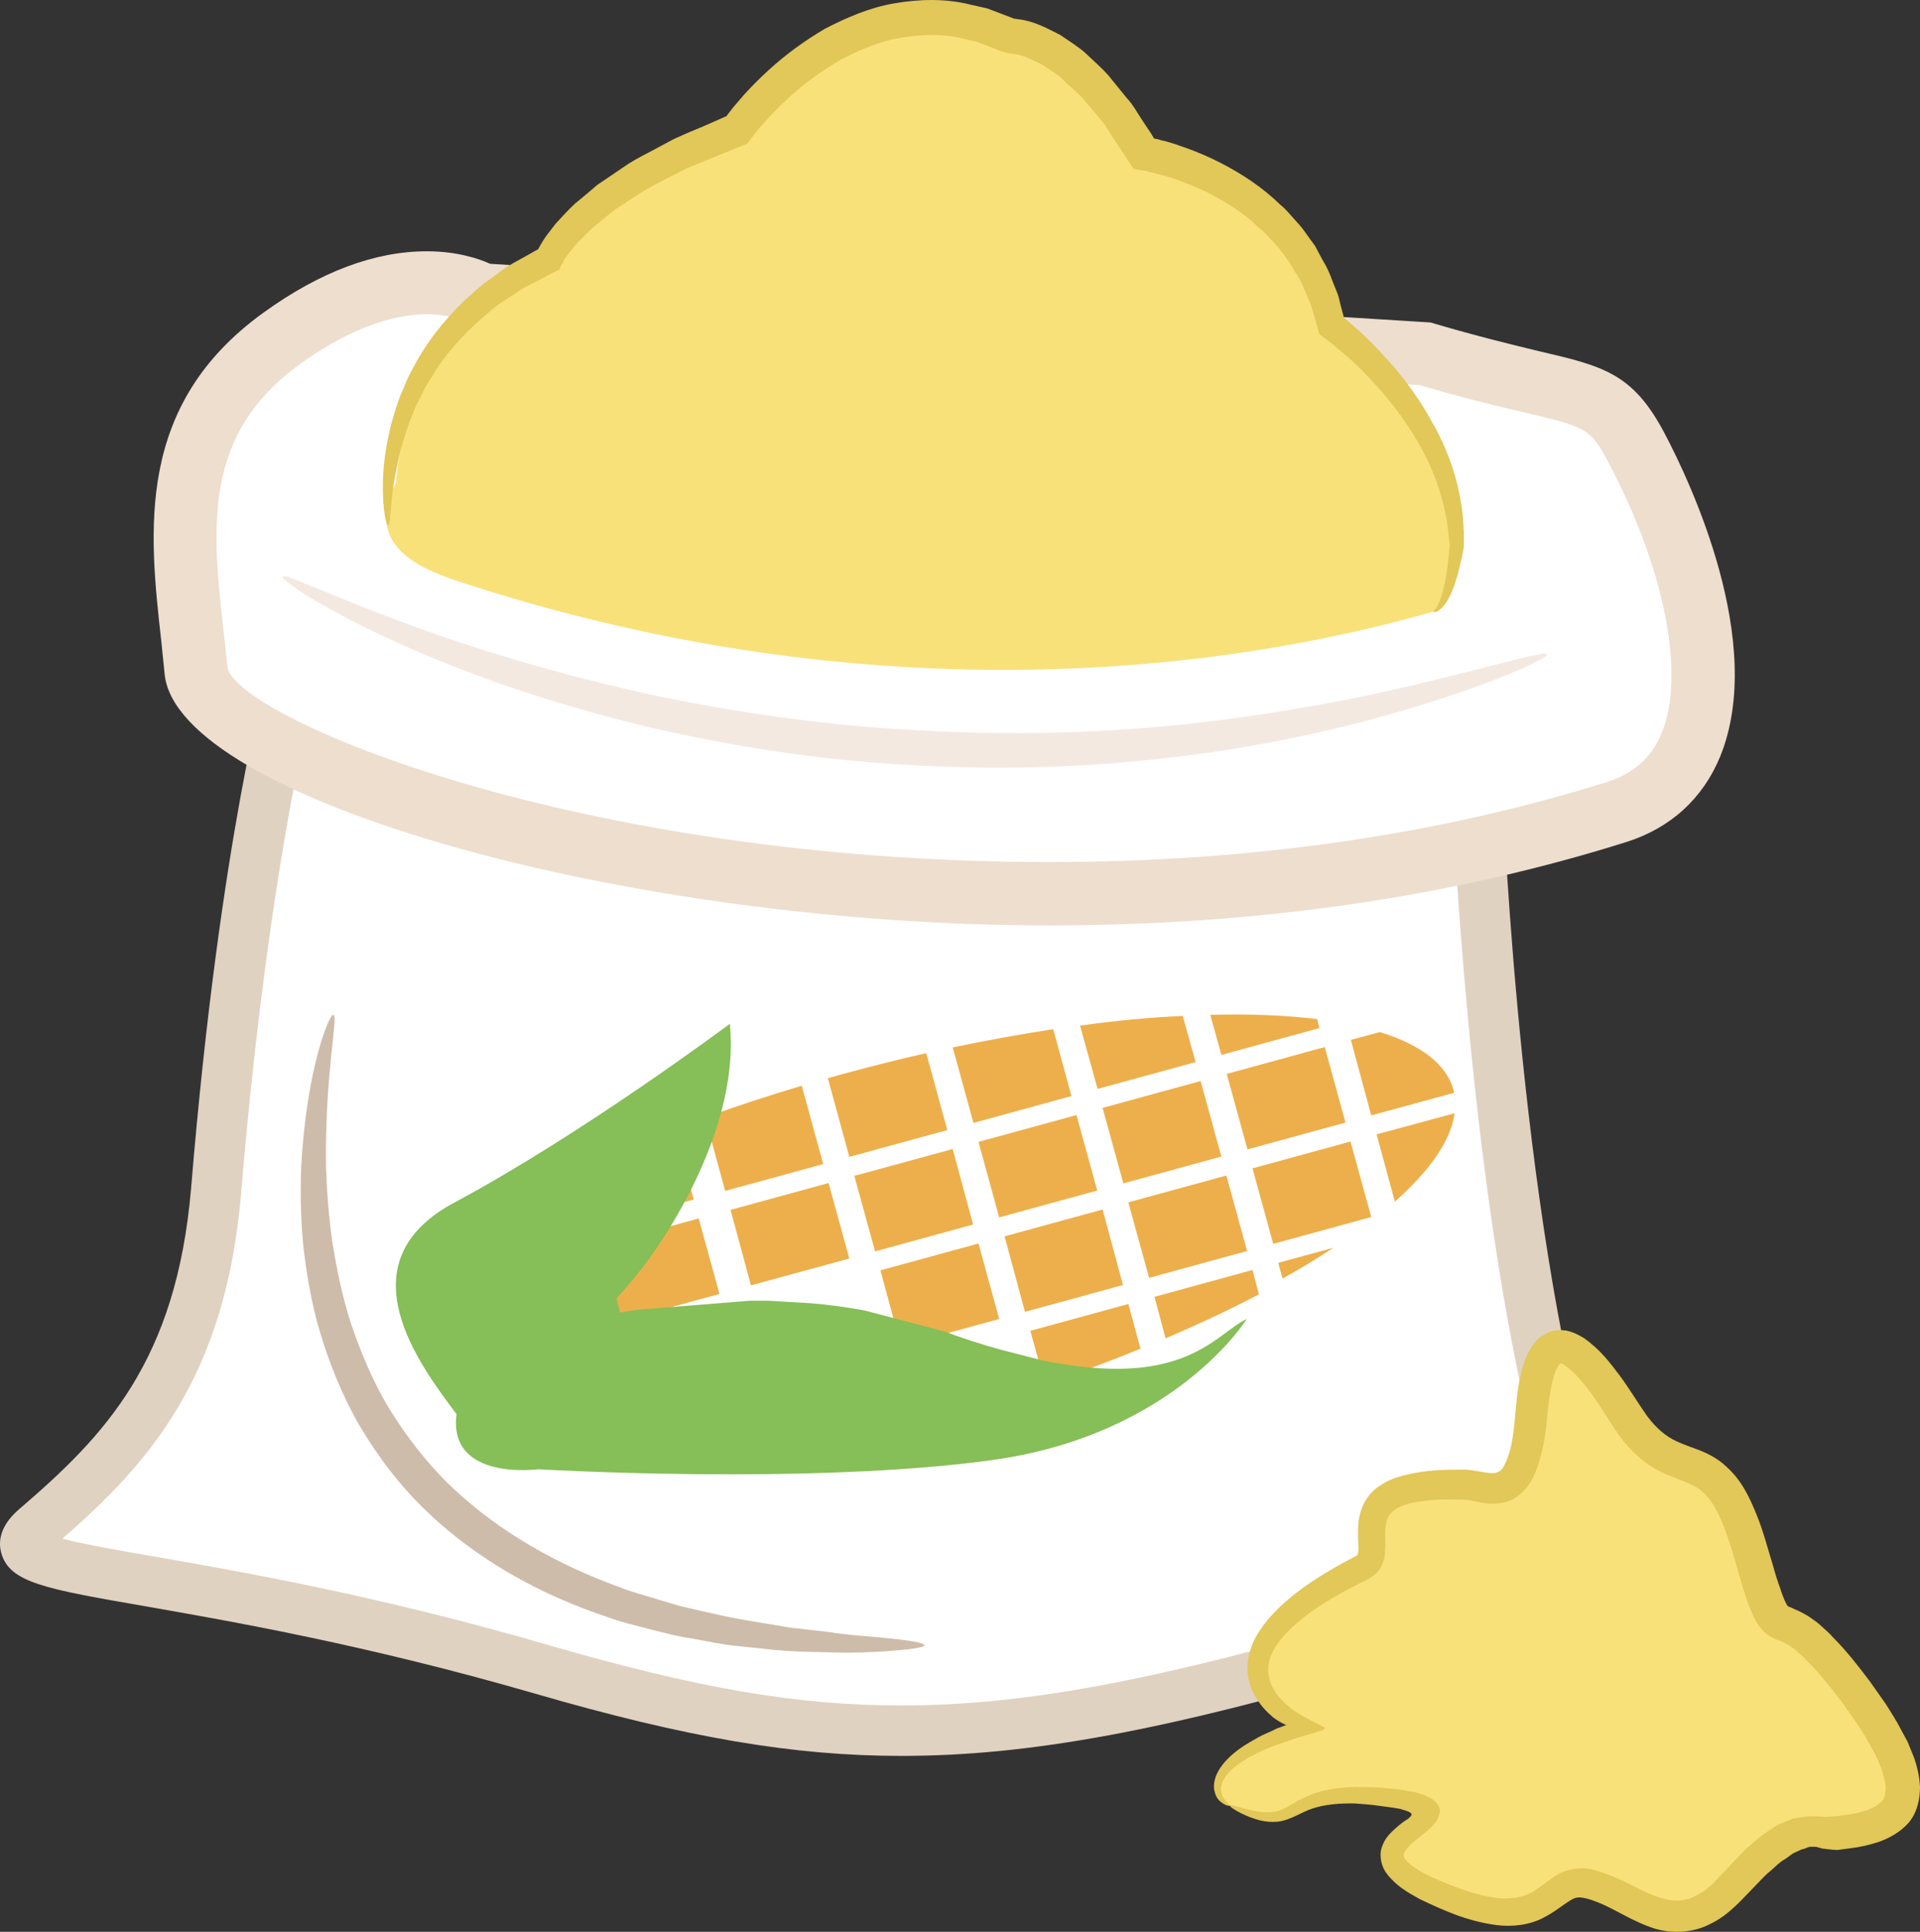
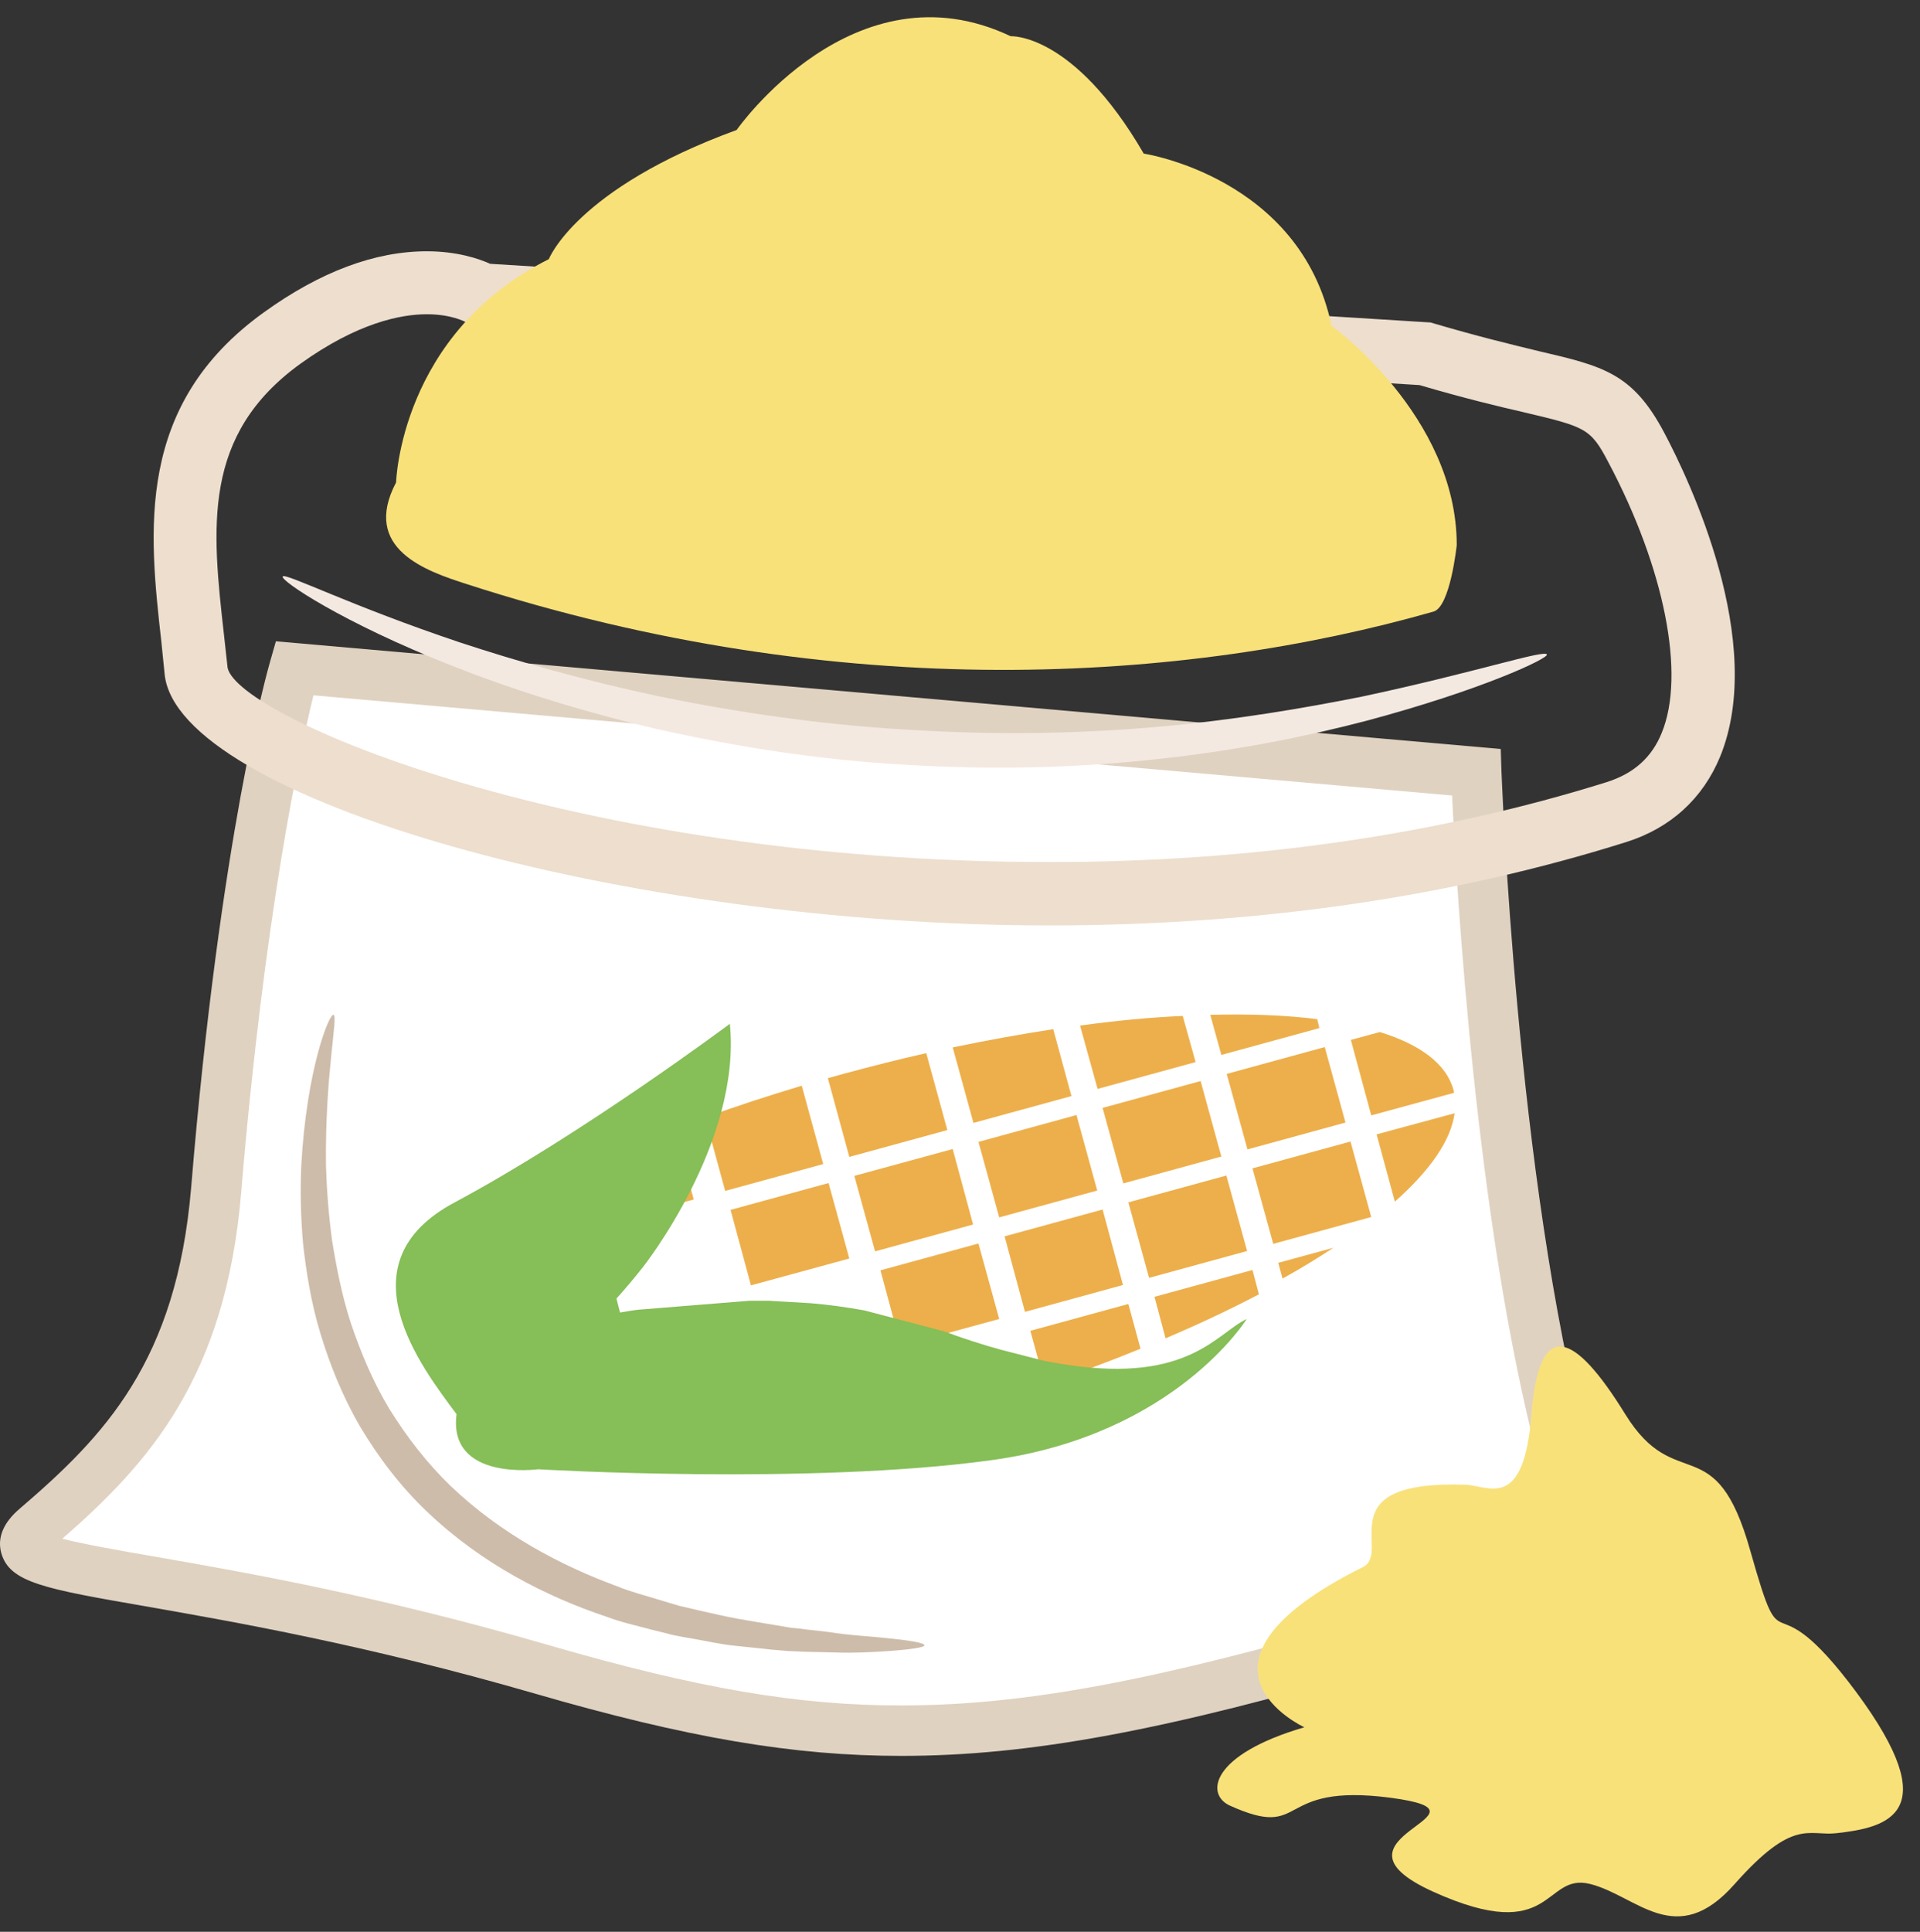
<svg xmlns="http://www.w3.org/2000/svg" id="svg72" viewBox="0 0 5367.234 5398.837" style="clip-rule:evenodd;fill-rule:evenodd;image-rendering:optimizeQuality;shape-rendering:geometricPrecision;text-rendering:geometricPrecision" version="1.1" height="53.988mm" width="53.672mm" xml:space="preserve">
  <rect x="0" y="0" width="5367.234" height="5398.837" fill="#333333" stroke="none" />
  <defs id="defs4">
    <style id="style2" type="text/css">
   
    .fil9 {fill:#86BE57}
    .fil7 {fill:#EDAF4B}
    .fil6 {fill:#CEBCAA;fill-rule:nonzero}
    .fil1 {fill:#E0D2C1;fill-rule:nonzero}
    .fil4 {fill:#E2C759;fill-rule:nonzero}
    .fil8 {fill:#EDAF4B;fill-rule:nonzero}
    .fil2 {fill:#EDDECE;fill-rule:nonzero}
    .fil5 {fill:#F4E9E1;fill-rule:nonzero}
    .fil3 {fill:#F9E17A;fill-rule:nonzero}
    .fil0 {fill:white;fill-rule:nonzero}
   
  </style>
  </defs>
  <g transform="translate(-7617.766,-12496.737)" id="Vrstva_x0020_1">
    <path style="fill:#ffffff;fill-rule:nonzero" id="path7" d="m 11745,14655 c 0,0 37,1128 241,1901 109,416 328,324 218,444 -99,110 -500,18 -733,86 -1083,317 -1510,316 -2341,75 -1037,-300 -1578,-251 -1412,-394 230,-197 460,-419 504,-944 82,-985 219,-1458 219,-1458 z" class="fil0" />
    <path style="fill:#e0d2c1;fill-rule:nonzero" id="path9" d="m 7792,16797 c 58,15 159,33 264,51 246,43 619,108 1094,246 421,122 698,169 987,169 344,0 712,-69 1315,-245 116,-34 257,-32 388,-30 25,0 50,0 74,0 55,0 196,0 235,-32 -60,-46 -166,-132 -232,-382 -175,-667 -228,-1605 -240,-1854 l -3183,-280 c -37,152 -137,611 -202,1389 -43,517 -258,757 -500,968 z m 2345,607 c -299,0 -597,-50 -1027,-175 -467,-135 -835,-199 -1079,-242 -289,-50 -387,-67 -410,-151 -11,-42 6,-84 52,-123 238,-204 438,-412 479,-896 81,-981 215,-1452 221,-1472 l 16,-56 3424,301 2,62 c 1,12 40,1130 239,1886 55,209 136,272 185,309 29,23 61,48 65,94 4,44 -22,78 -47,107 -69,75 -201,81 -343,81 -24,0 -50,0 -75,0 -26,-1 -52,-1 -79,-1 -90,0 -193,3 -269,25 -616,181 -996,251 -1354,251 z" class="fil1" />
-     <path style="fill:#ffffff;fill-rule:nonzero" id="path11" d="m 8965,13321 c 0,0 -208,-131 -558,120 -351,252 -274,602 -241,930 33,329 2166,963 3972,394 364,-114 258,-632 54,-1017 -98,-186 -153,-132 -590,-263 z" class="fil0" />
    <path style="fill:#eddece;fill-rule:nonzero" id="path13" d="m 8811,13375 c -73,0 -194,24 -353,138 -276,199 -248,458 -214,759 3,30 7,61 10,91 29,139 971,543 2297,543 v 0 c 563,0 1088,-76 1560,-224 74,-24 124,-68 152,-137 67,-163 8,-460 -149,-756 -50,-96 -64,-99 -236,-140 -70,-16 -166,-39 -292,-76 l -2649,-165 -19,-12 c -1,0 -38,-21 -107,-21 z m 1740,1708 v 0 c -1190,0 -2438,-355 -2473,-702 -3,-30 -6,-59 -9,-89 -35,-311 -74,-663 286,-922 158,-114 311,-171 456,-171 85,0 146,21 177,35 l 2629,164 10,3 c 126,37 218,59 292,77 181,42 263,62 351,228 70,132 287,586 156,906 -48,116 -138,199 -262,238 -489,154 -1032,233 -1613,233 z" class="fil2" />
    <path style="fill:#f9e17a;fill-rule:nonzero" id="path15" d="m 8725,13845 c 0,0 11,-416 427,-624 0,0 76,-197 525,-361 0,0 328,-470 766,-262 0,0 175,-11 372,328 0,0 438,66 525,481 0,0 350,252 350,613 0,0 -18,173 -65,186 -690,197 -1653,263 -2703,-77 -112,-36 -295,-98 -197,-284 z" class="fil3" />
-     <path style="fill:#e2c759;fill-rule:nonzero" id="path17" d="m 11625,14206 c -1,-3 4,-4 9,-13 5,-9 12,-23 17,-43 5,-20 10,-45 14,-76 2,-15 3,-31 5,-49 1,-6 -1,-15 -2,-25 -1,-9 -2,-18 -3,-28 -10,-77 -38,-169 -97,-262 -29,-47 -64,-94 -107,-140 -21,-23 -43,-46 -67,-68 -13,-11 -25,-22 -38,-32 -13,-12 -21,-18 -50,-39 -5,-18 -10,-35 -15,-53 -4,-13 -7,-26 -12,-38 -12,-24 -19,-51 -35,-74 -7,-11 -14,-23 -21,-35 -8,-12 -17,-23 -25,-34 -8,-12 -19,-22 -29,-33 -10,-10 -19,-21 -31,-30 -42,-41 -94,-74 -150,-102 -28,-13 -58,-25 -88,-36 -15,-4 -31,-10 -46,-13 -8,-3 -16,-4 -24,-6 l -6,-2 -12,-2 -25,-4 c -18,-27 -35,-53 -53,-80 -14,-20 -25,-43 -42,-61 -16,-19 -32,-38 -48,-57 -17,-18 -36,-33 -54,-51 -8,-9 -18,-15 -28,-22 l -30,-20 c -21,-10 -42,-22 -63,-27 -5,-2 -10,-3 -15,-3 l -7,-1 c -6,-2 -11,-1 -19,-4 l -11,-3 c -5,-2 -4,-2 -6,-2 l -9,-4 -18,-7 -35,-13 -37,-9 c -59,-15 -119,-12 -176,-3 -58,10 -113,33 -165,60 -51,29 -98,63 -142,102 -21,19 -42,39 -61,60 -9,10 -19,21 -28,31 l -13,16 -20,27 c -57,23 -112,46 -167,68 -24,12 -47,24 -71,36 -23,12 -46,24 -67,38 -21,14 -43,28 -63,41 -20,15 -38,31 -57,46 -18,15 -33,32 -50,48 -14,17 -29,34 -39,51 0,2 0,1 -2,5 l -5,8 -3,7 -2,4 c -1,1 -2,1 -4,2 l -26,13 c -10,6 -20,11 -29,16 -20,10 -40,19 -58,32 -17,11 -35,23 -52,34 -17,12 -32,26 -47,39 -60,52 -109,109 -142,167 -10,14 -18,28 -24,42 -7,15 -15,28 -21,42 -11,28 -22,54 -29,80 -17,51 -24,96 -31,133 -10,74 -9,115 -15,115 -5,1 -16,-40 -15,-118 1,-38 5,-87 18,-141 5,-28 15,-57 25,-88 5,-15 12,-30 19,-46 6,-16 14,-32 23,-48 33,-64 82,-129 145,-189 17,-15 33,-30 50,-44 19,-14 37,-27 56,-41 19,-14 40,-24 61,-36 11,-6 21,-12 32,-18 l 4,-2 1,-1 v 0 c 1,0 1,-1 1,-2 0,0 1,-1 0,1 -1,1 1,-3 2,-4 13,-25 29,-44 46,-66 18,-19 35,-39 55,-57 21,-17 41,-34 62,-52 22,-15 45,-30 68,-46 22,-16 46,-29 71,-42 25,-13 50,-27 75,-40 26,-12 52,-23 79,-34 22,-10 44,-19 66,-29 1,0 1,0 1,0 l 6,-8 14,-18 c 10,-12 21,-24 31,-36 21,-23 43,-45 67,-67 47,-43 100,-82 158,-116 60,-31 124,-59 194,-71 70,-12 144,-14 214,4 l 45,10 42,16 34,13 c -2,0 1,0 1,0 l 14,2 c 9,1 18,3 25,5 33,9 60,24 88,38 l 37,25 c 12,9 25,17 35,27 21,20 43,39 62,60 17,21 35,43 52,64 19,20 31,44 46,66 l 22,33 9,15 h -1 1 l 7,1 c 9,3 18,5 27,7 18,5 35,11 52,17 34,12 67,26 98,42 63,32 121,71 170,119 13,10 24,24 35,36 11,12 23,25 32,38 10,14 19,27 29,40 8,15 15,29 23,43 17,27 26,58 38,86 6,14 8,29 12,43 l 6,22 c 1,5 1,5 1,5 v 1 c 0,0 20,16 32,28 14,11 26,24 39,36 25,25 48,50 70,75 43,51 79,103 107,155 59,103 83,206 87,290 1,11 1,21 1,31 0,5 0,10 0,15 0,2 0,5 0,8 l -1,8 c -3,18 -7,35 -11,51 -7,31 -16,57 -25,77 -10,21 -20,35 -31,43 -4,4 -9,6 -12,6 -4,0 -5,0 -5,-1 z" class="fil4" />
    <path style="fill:#f4e9e1;fill-rule:nonzero" id="path19" d="m 11942,14326 c 4,11 -182,99 -504,185 -160,42 -355,82 -574,106 -219,25 -462,33 -716,17 -254,-14 -493,-54 -708,-103 -214,-51 -403,-112 -557,-173 -310,-122 -482,-239 -475,-250 6,-12 187,81 498,185 155,51 343,105 554,150 211,43 446,79 694,93 249,16 486,11 701,-8 215,-19 407,-52 568,-84 320,-68 514,-133 519,-118 z" class="fil5" />
    <path style="fill:#cebcaa;fill-rule:nonzero" id="path21" d="m 10202,17095 c 0,6 -40,12 -114,17 -37,2 -83,5 -135,3 -27,-1 -55,-1 -85,-2 -15,-1 -30,-1 -46,-2 -16,-1 -32,-3 -48,-4 -33,-4 -68,-7 -104,-11 -37,-4 -74,-12 -112,-19 -20,-3 -40,-7 -60,-11 -19,-5 -39,-10 -60,-15 -40,-11 -83,-20 -125,-36 -168,-56 -349,-148 -501,-293 -76,-72 -138,-155 -188,-239 -50,-86 -85,-175 -111,-261 -26,-86 -39,-170 -48,-249 -7,-79 -8,-153 -5,-220 15,-268 78,-424 90,-420 14,3 -24,163 -21,421 2,64 7,135 17,209 12,74 27,153 53,233 27,79 60,160 107,238 48,77 104,151 174,218 139,132 305,220 463,278 39,16 80,26 118,38 19,6 38,11 57,17 19,4 38,9 56,13 37,8 73,17 108,23 35,6 68,12 100,17 16,3 32,5 47,8 15,1 30,3 45,5 29,3 56,6 82,10 51,7 96,9 132,13 73,7 114,14 114,21 z" class="fil6" />
    <path style="fill:#f9e17a;fill-rule:nonzero" id="path23" d="m 11056,17543 c -69,-31 -55,-142 208,-219 0,0 -383,-175 164,-448 82,-41 -103,-242 284,-230 68,2 165,77 187,-197 21,-273 120,-230 262,0 142,230 252,33 350,383 99,350 44,55 296,394 251,339 87,378 -55,394 -79,9 -120,-44 -285,142 -164,186 -273,33 -404,0 -132,-33 -99,175 -438,22 -339,-153 208,-219 -120,-263 -329,-43 -230,121 -449,22 z" class="fil3" />
-     <path style="fill:#e2c759;fill-rule:nonzero" id="path25" d="m 11056,17543 c 2,-4 22,4 60,13 19,4 44,9 69,3 24,-4 50,-27 89,-43 38,-17 83,-24 132,-25 24,0 49,0 75,2 13,2 27,2 40,4 7,1 12,1 22,3 9,2 19,4 29,5 9,3 20,6 29,9 8,5 18,8 24,14 7,5 12,11 16,20 4,9 1,18 -2,26 -7,29 -70,66 -80,80 -9,9 -16,19 -17,24 0,6 -1,9 6,17 13,17 41,33 70,47 59,26 126,53 191,60 33,2 63,-2 90,-16 13,-8 26,-17 43,-30 17,-13 38,-29 69,-35 14,-2 30,-4 43,-2 6,1 14,2 20,4 l 17,5 c 23,7 43,16 63,25 39,19 75,39 110,49 34,10 64,9 94,-7 8,-4 15,-9 23,-13 7,-6 15,-12 22,-18 7,-6 14,-15 21,-22 l 23,-24 c 16,-17 32,-34 49,-52 20,-16 36,-33 59,-48 11,-8 22,-15 34,-22 14,-6 28,-12 42,-17 15,-2 32,-6 45,-6 h 22 l 17,1 c 13,1 20,-1 30,-1 10,-1 22,-2 33,-4 22,-3 43,-8 61,-14 18,-7 32,-16 40,-25 8,-8 9,-21 10,-37 -2,-34 -19,-78 -43,-118 -10,-20 -24,-40 -37,-61 -14,-20 -28,-40 -42,-60 -30,-39 -61,-79 -95,-113 -8,-9 -16,-17 -25,-24 -8,-8 -17,-14 -25,-20 -9,-5 -17,-10 -26,-14 -7,-2 -11,-3 -22,-9 -8,-3 -22,-13 -29,-21 -7,-8 -14,-17 -18,-24 -3,-7 -8,-15 -10,-21 -6,-13 -11,-25 -15,-37 -9,-25 -15,-48 -22,-71 -14,-48 -26,-92 -42,-133 -15,-40 -35,-79 -60,-100 -12,-12 -27,-19 -45,-27 -19,-8 -42,-16 -66,-27 -50,-22 -92,-62 -121,-102 -15,-21 -29,-42 -39,-59 -12,-19 -24,-36 -36,-54 -24,-33 -52,-67 -77,-84 -6,-5 -12,-7 -13,-7 0,0 -1,0 -1,0 1,-3 -9,9 -15,25 -11,32 -17,73 -21,112 -4,41 -8,85 -21,128 -6,22 -14,45 -27,67 -14,23 -38,47 -70,56 -31,8 -58,3 -77,-1 l -27,-5 c -4,-1 -7,-1 -10,-1 h -14 c -36,-1 -72,-1 -105,4 -33,4 -64,13 -81,28 -17,13 -22,33 -22,65 0,16 1,33 -1,56 -1,10 -6,28 -13,39 -8,13 -20,22 -32,29 -59,29 -110,57 -157,89 -45,33 -85,69 -108,108 -22,39 -21,79 0,113 5,9 11,17 18,25 3,3 7,7 10,10 5,6 13,11 19,17 26,20 65,38 97,55 -4,3 -4,5 -7,6 l -17,5 c -11,4 -22,7 -33,10 -22,6 -42,13 -61,20 -22,7 -31,11 -43,16 -12,4 -23,10 -33,15 -42,20 -73,44 -88,68 -16,25 -10,47 -1,59 9,12 17,16 16,18 0,1 -10,2 -25,-10 -7,-5 -15,-15 -18,-30 -4,-14 -1,-32 6,-48 16,-34 49,-64 92,-89 11,-6 22,-13 34,-19 11,-5 26,-12 31,-14 7,-4 14,-7 21,-9 l 10,-4 6,-2 c 0,-1 -4,-2 -6,-3 -10,-5 -20,-11 -28,-17 -3,-2 -4,-3 -7,-6 -5,-4 -9,-8 -14,-13 -9,-9 -17,-19 -24,-30 -16,-23 -27,-51 -29,-82 -2,-31 7,-62 20,-89 29,-55 74,-97 122,-134 49,-37 106,-70 162,-99 4,-3 5,-4 6,-13 1,-11 -1,-28 -1,-46 0,-19 0,-40 7,-63 6,-23 21,-47 39,-63 39,-32 81,-41 121,-48 40,-7 79,-8 119,-8 h 15 c 6,1 13,1 19,2 l 30,5 c 18,3 31,4 38,1 7,-2 13,-6 20,-18 6,-12 12,-27 17,-44 9,-35 12,-73 16,-114 4,-44 8,-87 25,-136 4,-12 10,-24 18,-37 7,-13 22,-30 41,-39 18,-10 40,-12 60,-8 21,5 34,13 46,20 47,33 74,70 102,107 27,37 53,80 75,111 24,32 51,57 85,72 18,8 38,15 62,24 25,10 52,24 74,45 45,40 67,90 86,137 19,47 31,95 45,140 6,22 13,45 21,66 6,21 17,44 20,47 2,1 -1,0 3,2 1,0 9,3 14,6 15,6 30,14 43,22 13,9 26,18 36,28 11,10 22,19 31,30 39,39 71,81 103,123 15,21 30,43 45,64 14,23 29,45 41,69 l 19,35 c 5,13 11,26 16,39 10,26 17,55 19,87 0,33 -7,72 -32,101 -25,28 -55,43 -82,53 -27,9 -54,15 -79,18 -13,2 -25,3 -38,5 -14,0 -31,-3 -42,-4 l -18,-5 h -14 c -10,0 -17,7 -25,7 l -24,11 c -8,5 -16,12 -24,17 -17,9 -32,27 -48,39 -16,15 -31,32 -46,47 -31,32 -66,72 -115,95 -49,26 -112,27 -160,11 -47,-16 -85,-39 -121,-57 -34,-17 -72,-31 -90,-28 -20,2 -50,33 -92,55 -42,23 -92,27 -133,22 -84,-11 -151,-42 -216,-73 -32,-18 -64,-35 -91,-70 -14,-17 -23,-48 -15,-73 8,-26 23,-40 36,-52 14,-13 28,-23 30,-24 5,-3 10,-6 14,-11 2,-2 5,-5 3,-8 -1,-2 -3,-4 -6,-5 -5,-3 -10,-4 -16,-6 l -10,-3 -18,-3 c -12,-2 -25,-3 -37,-5 -25,-4 -48,-5 -70,-7 -45,-1 -85,3 -119,14 -33,11 -62,33 -98,37 -33,3 -59,-6 -78,-13 -39,-16 -56,-29 -55,-32 z" class="fil4" />
    <polygon style="fill:#edaf4b" id="polygon27" points="10700,15593 10758,15804 11032,15729 10974,15518 " class="fil7" />
    <polygon style="fill:#edaf4b" id="polygon29" points="10006,15783 10064,15994 10338,15919 10281,15708 " class="fil7" />
    <polygon style="fill:#edaf4b" id="polygon31" points="9660,15878 9717,16089 9992,16014 9934,15803 " class="fil7" />
-     <polygon style="fill:#edaf4b" id="polygon33" points="9297,15977 9355,16188 9629,16113 9571,15902 " class="fil7" />
    <polygon style="fill:#edaf4b" id="polygon35" points="10353,15688 10411,15899 10685,15824 10627,15613 " class="fil7" />
    <path style="fill:#edaf4b" id="path37" d="m 11306,15370 -6,-25 c -88,-11 -188,-15 -299,-12 l 31,112 z" class="fil7" />
    <path style="fill:#edaf4b" id="path39" d="m 9992,15730 274,-75 -59,-215 c -76,17 -154,37 -232,58 -15,4 -29,8 -43,12 z" class="fil7" />
    <polygon style="fill:#edaf4b" id="polygon41" points="11047,15498 11105,15709 11379,15634 11321,15423 " class="fil7" />
    <path style="fill:#edaf4b" id="path43" d="m 10613,15560 -51,-187 c -91,14 -185,31 -281,51 l 58,211 z" class="fil7" />
    <path style="fill:#edaf4b" id="path45" d="m 9645,15825 274,-75 -60,-219 c -93,28 -183,57 -270,89 z" class="fil7" />
    <path style="fill:#edaf4b" id="path47" d="m 9283,15924 274,-75 -54,-198 c -94,27 -184,57 -271,87 z" class="fil7" />
    <path style="fill:#edaf4b" id="path49" d="m 10960,15465 -36,-129 c -90,4 -186,13 -287,27 l 49,177 z" class="fil7" />
    <polygon style="fill:#edaf4b" id="polygon51" points="11119,15762 11177,15973 11451,15898 11393,15687 " class="fil7" />
    <path style="fill:#edaf4b" id="path53" d="m 11682,15551 c 0,-2 0,-5 -1,-8 -20,-73 -93,-127 -206,-162 l -81,22 57,211 z" class="fil7" />
    <path style="fill:#edaf4b" id="path55" d="m 11345,15984 -154,42 12,44 c 51,-28 98,-57 142,-86 z" class="fil7" />
    <path style="fill:#edaf4b" id="path57" d="m 11684,15608 -218,59 51,188 c 98,-87 157,-171 167,-247 z" class="fil7" />
    <polygon style="fill:#edaf4b" id="polygon59" points="10772,15857 10830,16068 11104,15993 11046,15782 " class="fil7" />
    <polygon style="fill:#edaf4b" id="polygon61" points="10426,15952 10483,16163 10757,16088 10700,15877 " class="fil7" />
    <polygon style="fill:#edaf4b" id="polygon63" points="10079,16047 10136,16258 10411,16183 10353,15972 " class="fil7" />
    <path style="fill:#edaf4b;fill-rule:nonzero" id="path65" d="m 10806,16266 -34,-125 -274,75 41,149 c 93,-31 182,-64 267,-99 z" class="fil8" />
    <path style="fill:#edaf4b;fill-rule:nonzero" id="path67" d="m 11137,16114 -18,-68 -274,75 31,116 c 94,-40 181,-81 261,-123 z" class="fil8" />
    <path style="fill:#86be57" id="path69" d="m 10393,16577 c 510,-71 710,-394 710,-394 -81,37 -161,180 -501,128 l -8,-1 c -18,-3 -37,-6 -57,-10 l -121,-31 c -26,-7 -52,-15 -80,-24 l -21,-7 c -16,-5 -32,-11 -48,-17 -4,-1 -8,-2 -12,-4 l -221,-58 c -50,-9 -100,-16 -149,-20 l -118,-7 c -18,0 -36,0 -54,0 l -310,25 c -18,2 -35,5 -52,8 l -10,-39 c 24,-27 49,-56 74,-88 0,0 276,-348 243,-680 0,0 -412,308 -769,499 -318,169 -95,458 5,592 -24,188 228,154 228,154 0,0 761,45 1271,-26 z" class="fil9" />
  </g>
</svg>